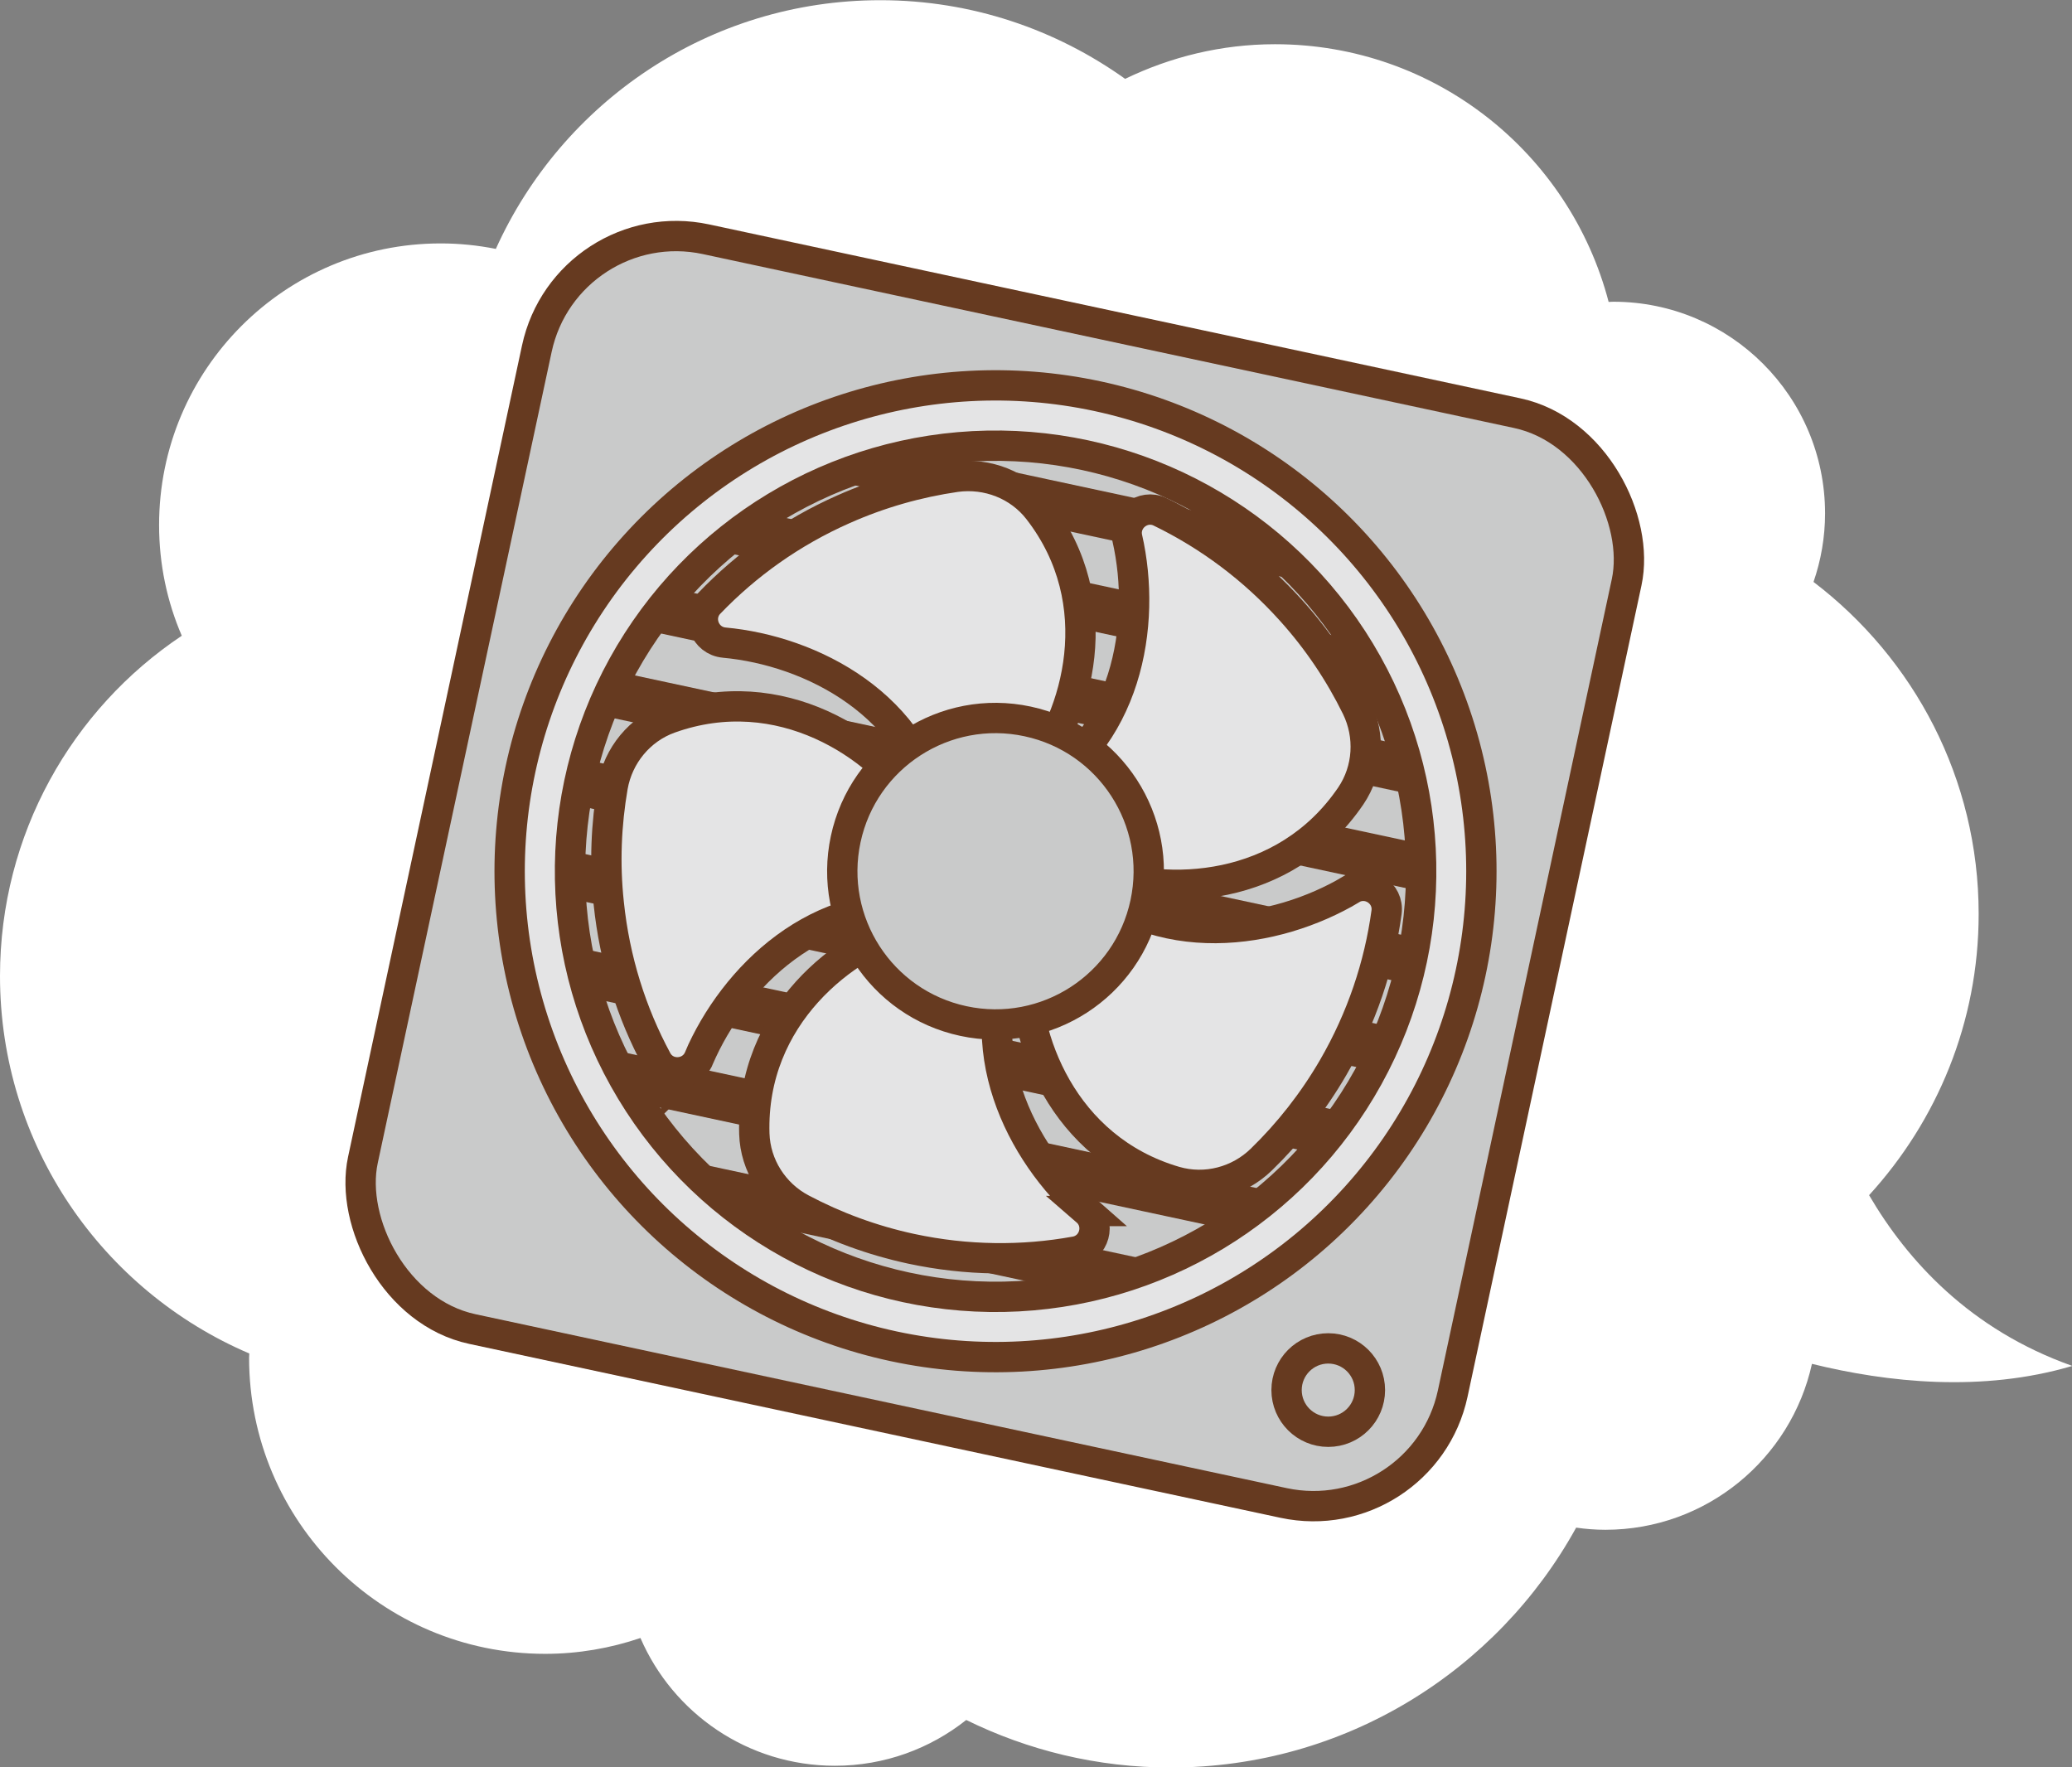
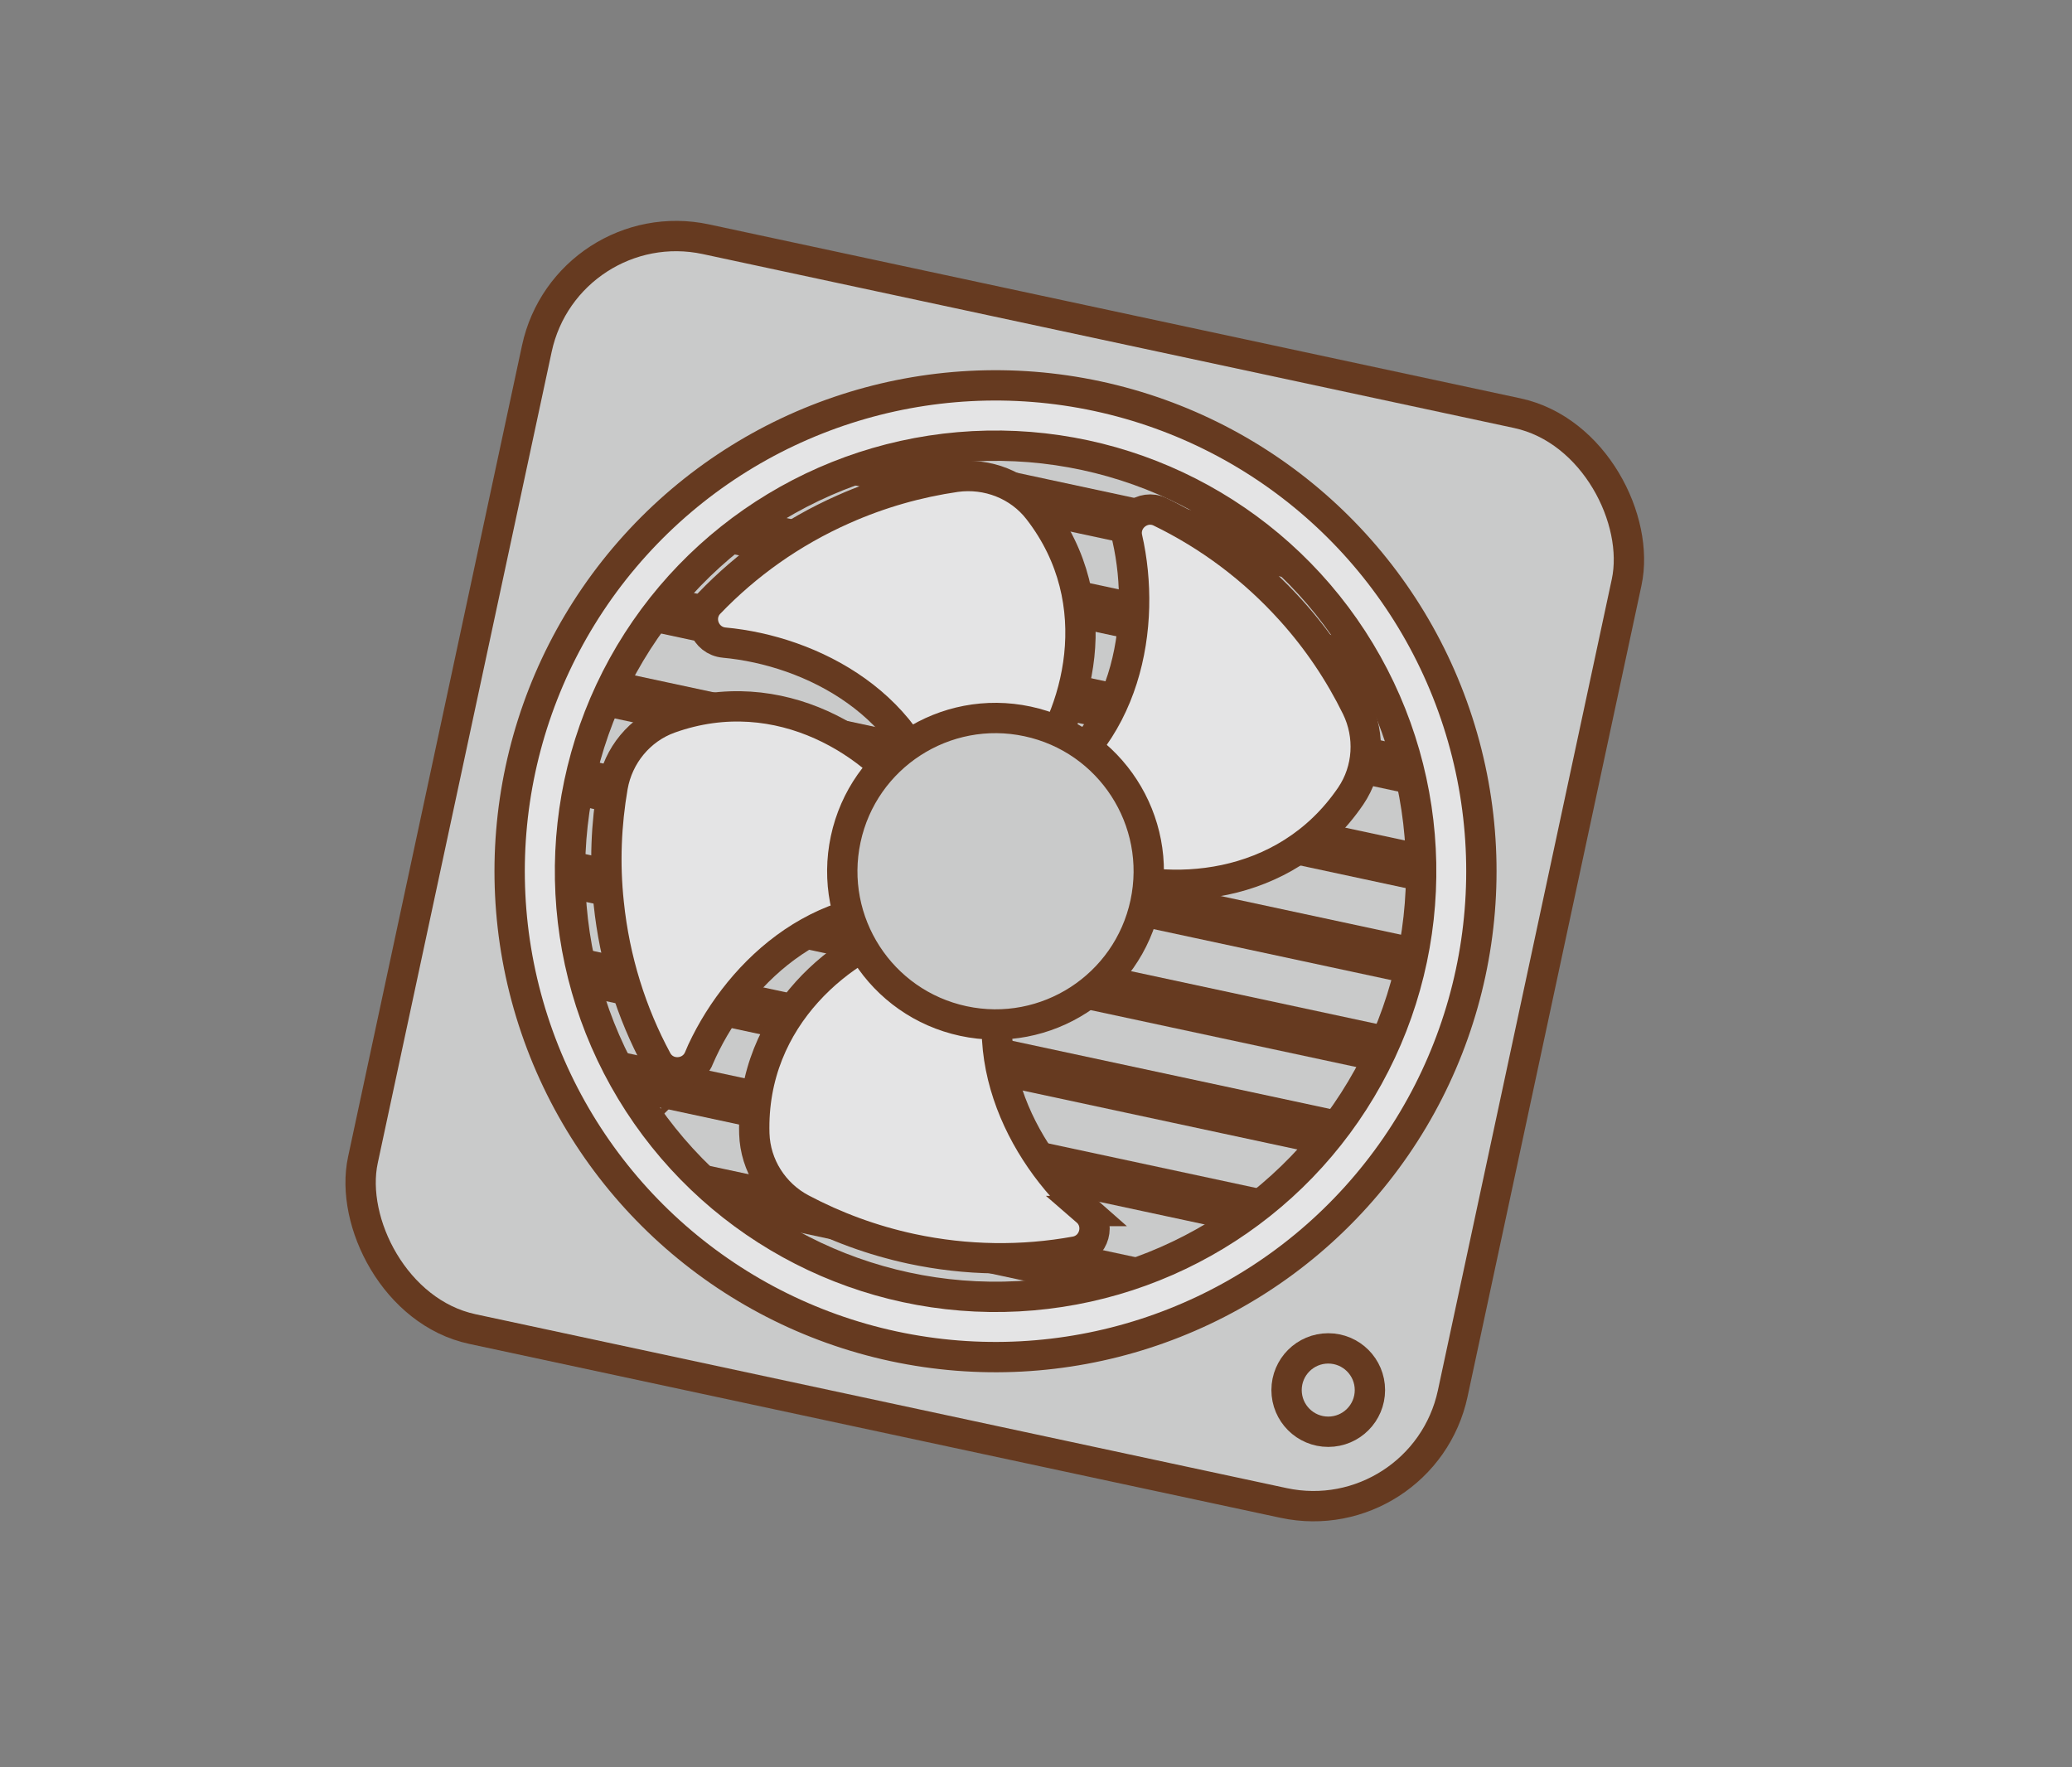
<svg xmlns="http://www.w3.org/2000/svg" id="_レイヤー_2" viewBox="0 0 105.89 90.31">
  <rect x="0" y="0" width="105.89" height="90.31" fill="#808080" stroke="none" />
  <defs>
    <style>.cls-1{fill:#c9caca;}.cls-1,.cls-2{stroke:#663a20;stroke-miterlimit:10;stroke-width:1.55px;}.cls-3{fill:#663a20;}.cls-3,.cls-4{stroke-width:0px;}.cls-4{fill:#fff;}.cls-2{fill:#e4e4e5;}</style>
  </defs>
  <g id="header">
-     <path class="cls-4" d="M105.89,69.8c-5.21-1.85-8.41-5.37-10.37-8.72,3.46-3.79,5.6-8.82,5.6-14.37,0-6.93-3.32-13.07-8.44-16.97.38-1.1.59-2.28.59-3.5,0-5.98-4.85-10.82-10.82-10.82-.08,0-.16.01-.24.01-1.98-7.58-8.85-13.17-17.05-13.17-2.75,0-5.34.65-7.66,1.77-3.53-2.52-7.84-4.02-12.51-4.02-8.75,0-16.27,5.22-19.65,12.71-.91-.18-1.85-.28-2.82-.28-7.95,0-14.39,6.44-14.39,14.39,0,2.01.41,3.92,1.16,5.66C3.68,36.24,0,42.63,0,49.88c0,8.66,5.25,16.09,12.74,19.29,0,.07-.01.15-.01.22,0,8.35,6.77,15.13,15.13,15.13,1.7,0,3.34-.29,4.87-.81,1.66,3.84,5.48,6.53,9.94,6.53,2.54,0,4.87-.88,6.71-2.34,3.15,1.55,6.69,2.43,10.44,2.43,8.93,0,16.7-4.95,20.73-12.26.49.07.98.11,1.49.11,5.17,0,9.49-3.63,10.56-8.48,3.85.95,8.69,1.47,13.29.11Z" />
    <rect class="cls-1" x="22.36" y="16.04" width="56.96" height="56.96" rx="7.28" ry="7.28" transform="translate(10.46 -9.67) rotate(12.1)" />
    <circle class="cls-2" cx="50.88" cy="44.53" r="24.83" transform="translate(-3.33 84.94) rotate(-77.9)" />
    <circle class="cls-1" cx="67.88" cy="71.04" r="2.13" />
    <circle class="cls-1" cx="50.88" cy="44.53" r="21.75" transform="translate(-15.69 32.69) rotate(-31.11)" />
    <path class="cls-3" d="M42.36,24.52l24.49,5.25c-1.11-1.21-2.36-2.29-3.74-3.22l-16.02-3.44c-1.64.29-3.22.77-4.73,1.41Z" />
    <path class="cls-3" d="M36.59,28.13l34.04,7.3c-.44-.95-.95-1.87-1.52-2.75l-30.02-6.44c-.88.57-1.72,1.2-2.51,1.89Z" />
    <path class="cls-3" d="M32.96,32.2l39.32,8.43c-.16-.87-.37-1.72-.63-2.56l-37.06-7.95c-.58.66-1.12,1.35-1.63,2.08Z" />
    <path class="cls-3" d="M30.65,36.55l41.95,9c.04-.82.03-1.63-.02-2.43l-40.92-8.77c-.38.71-.72,1.45-1.02,2.21Z" />
    <path class="cls-3" d="M29.61,39.97c-.08.39-.15.78-.22,1.17l42.46,9.11c.1-.38.2-.76.28-1.15s.15-.78.22-1.17l-42.46-9.11c-.1.38-.2.76-.28,1.15Z" />
    <path class="cls-3" d="M29.18,45.93l40.92,8.77c.38-.71.72-1.45,1.02-2.21l-41.95-9c-.04.82-.03,1.63.02,2.43Z" />
    <path class="cls-3" d="M30.11,50.98l37.06,7.95c.58-.66,1.12-1.35,1.63-2.08l-39.32-8.43c.16.87.37,1.72.63,2.56Z" />
-     <path class="cls-3" d="M31.12,53.62c.44.95.95,1.87,1.52,2.75l30.02,6.44c.88-.57,1.72-1.2,2.51-1.89l-34.04-7.3Z" />
+     <path class="cls-3" d="M31.12,53.62c.44.95.95,1.87,1.52,2.75l30.02,6.44c.88-.57,1.72-1.2,2.51-1.89Z" />
    <path class="cls-3" d="M38.64,62.51l16.02,3.44c1.64-.29,3.22-.77,4.73-1.41l-24.49-5.25c1.11,1.21,2.36,2.29,3.74,3.22Z" />
    <path class="cls-2" d="M55.53,61.89c-3.38-2.96-6.15-8.41-3.58-13.66l-5.2-.98c-3.58.95-8.38,4.67-8.2,10.69.05,1.62.99,3.09,2.42,3.84,1.72.91,3.6,1.61,5.6,2.04,2.85.61,5.69.63,8.39.14.98-.18,1.32-1.42.57-2.07Z" />
-     <path class="cls-2" d="M69.06,45.45c-3.87,2.3-9.9,3.25-14.1-.82l-2.54,4.64c-.2,3.7,1.85,9.42,7.64,11.11,1.56.45,3.24.01,4.4-1.12,1.4-1.36,2.64-2.93,3.67-4.7,1.46-2.52,2.36-5.22,2.73-7.94.13-.98-.94-1.69-1.8-1.18Z" />
    <path class="cls-2" d="M57.61,27.5c1,4.39.03,10.42-5.13,13.16l3.63,3.85c3.45,1.34,9.53,1.15,12.92-3.83.91-1.34,1.01-3.08.3-4.53-.86-1.75-1.97-3.42-3.34-4.94-1.95-2.17-4.23-3.85-6.7-5.05-.89-.43-1.9.37-1.68,1.34Z" />
    <path class="cls-2" d="M37,32.84c4.48.41,9.92,3.19,10.93,8.95l4.79-2.26c2.34-2.87,4.04-8.71.35-13.47-.99-1.28-2.61-1.91-4.22-1.69-1.93.28-3.86.82-5.73,1.65-2.67,1.18-4.97,2.83-6.87,4.81-.69.72-.23,1.92.76,2.01Z" />
    <path class="cls-2" d="M35.71,54.09c1.77-4.13,6.1-8.45,11.89-7.63l-.67-5.25c-2.01-3.11-7.03-6.53-12.71-4.5-1.53.55-2.63,1.9-2.91,3.49-.33,1.92-.42,3.92-.2,5.96.3,2.9,1.16,5.61,2.46,8.02.47.88,1.76.81,2.15-.1Z" />
    <circle class="cls-1" cx="50.88" cy="44.53" r="7.83" transform="translate(-3.33 84.94) rotate(-77.9)" />
  </g>
</svg>